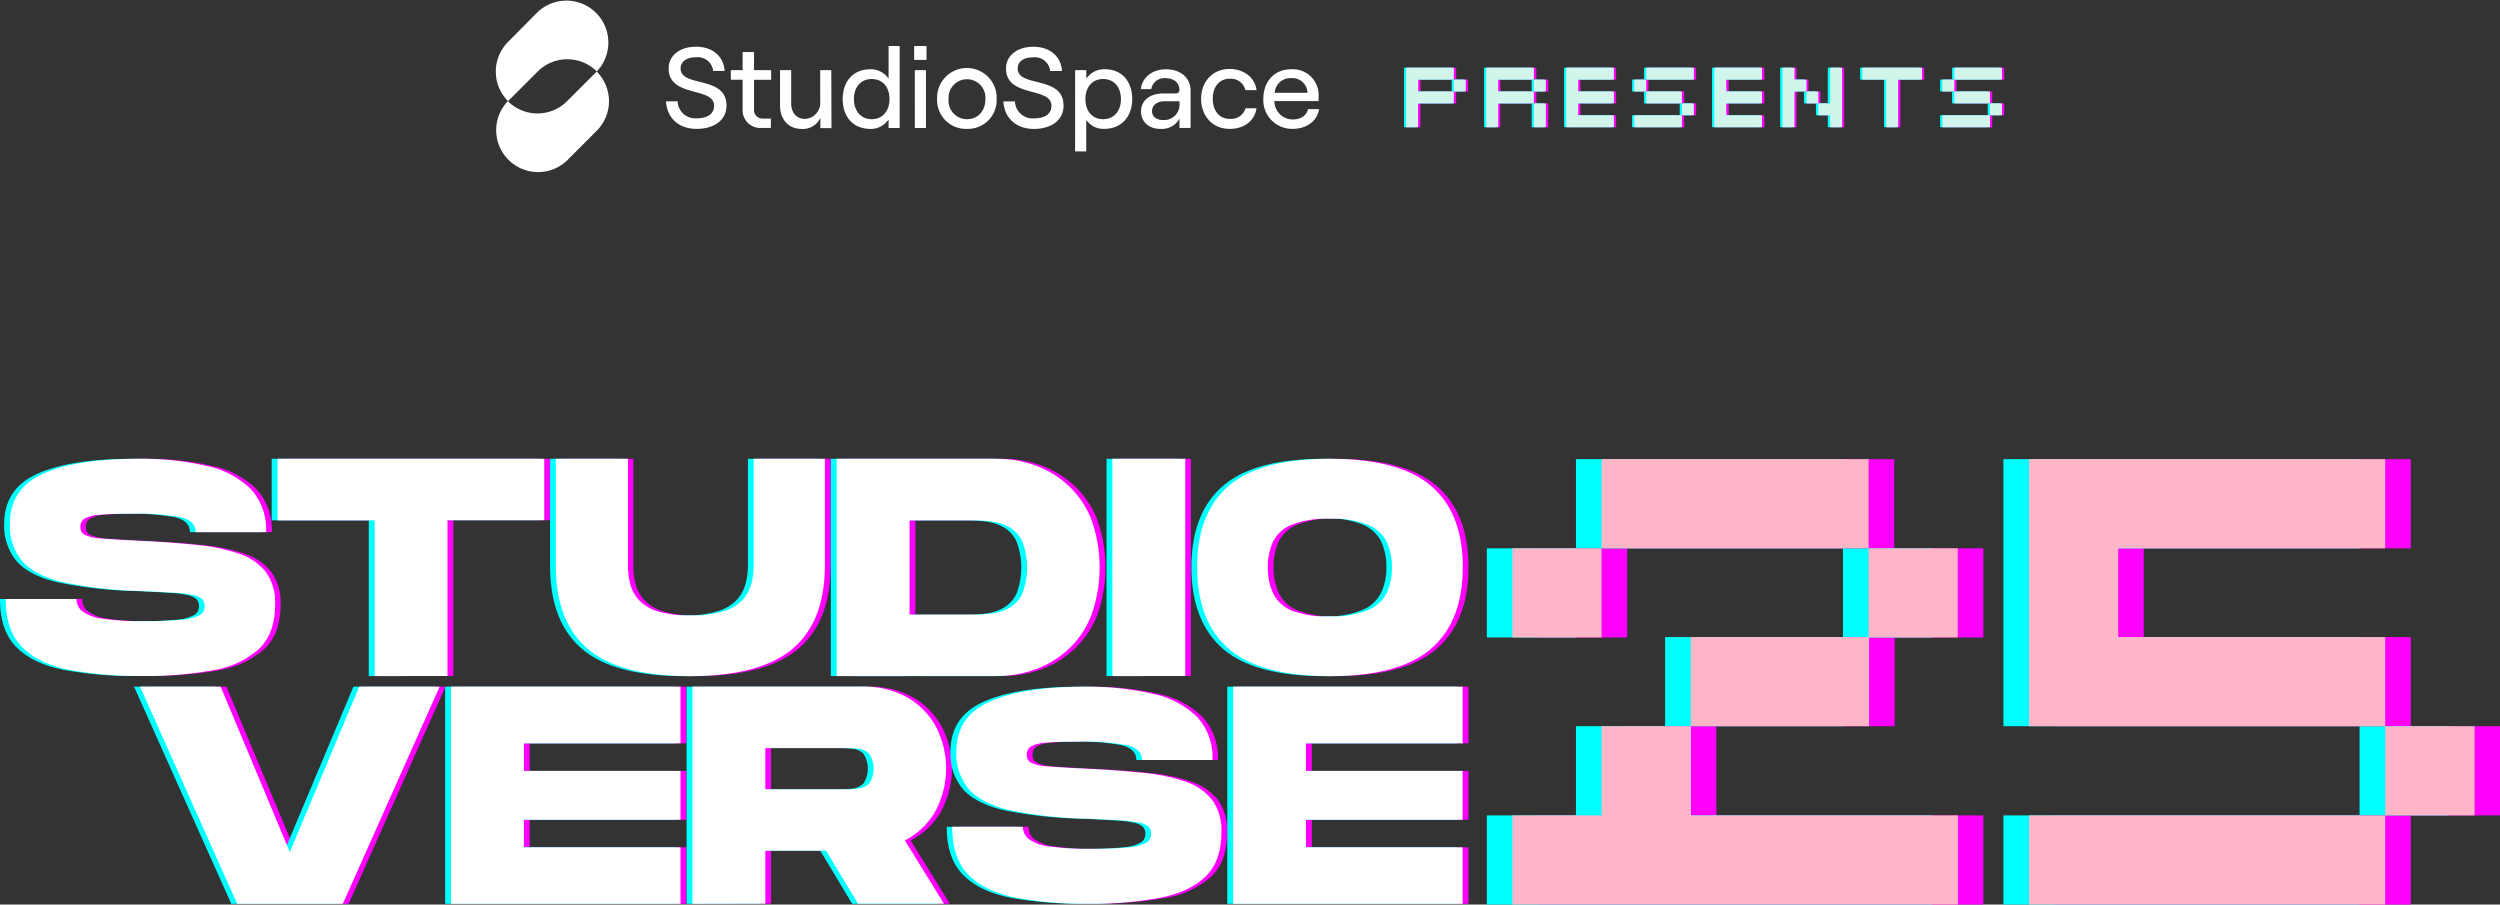
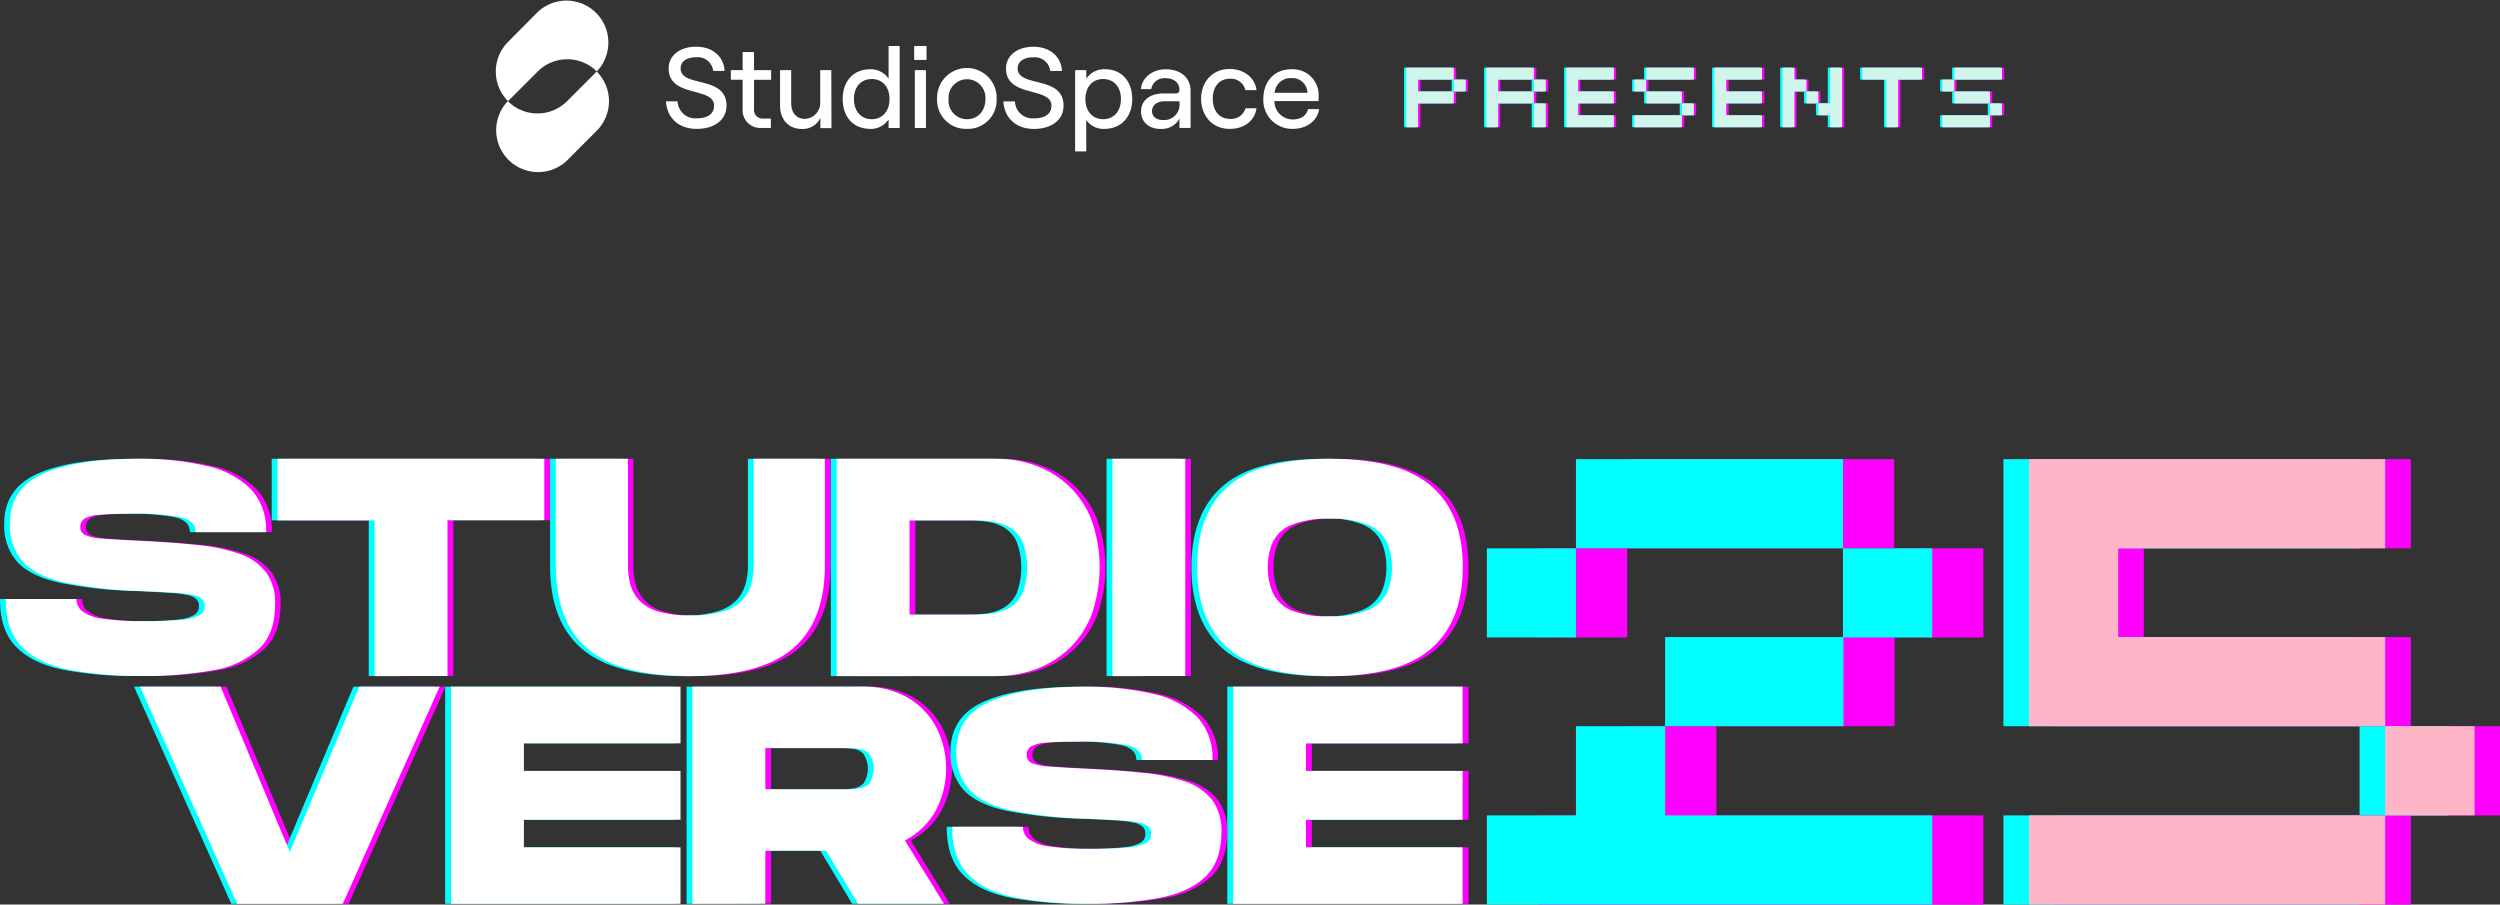
<svg xmlns="http://www.w3.org/2000/svg" viewBox="0 0 484.93 175.45">
  <rect x="0" y="0" width="484.93" height="175.45" fill="#333333" stroke="none" />
  <defs>
    <style>.cls-1{fill:#fff;}.cls-2{fill:#f0f;}.cls-3{fill:aqua;}.cls-4{fill:#d2f5eb;}.cls-5{fill:#ffb5c8;}</style>
  </defs>
  <g id="Layer_2" data-name="Layer 2">
    <g id="Layer_1-2" data-name="Layer 1">
      <path class="cls-1" d="M247.25,18a3.07,3.07,0,0,1,3.22-2.85A2.93,2.93,0,0,1,253.61,18Zm3.45,7c2.76,0,4.78-1.51,5.18-3.83h-2.16c-.31,1.27-1.37,2-3,2a3.55,3.55,0,0,1-3.52-3.56h8.57c0-.2,0-.56,0-.85a5,5,0,0,0-5.32-5.32c-3.45,0-5.4,2.59-5.4,5.72A5.59,5.59,0,0,0,250.7,25m-12.17,0c2.87,0,4.85-1.61,5.2-4H241.6a2.91,2.91,0,0,1-3,2.06c-2.23,0-3.36-1.73-3.36-3.89s1.11-3.9,3.33-3.9a2.89,2.89,0,0,1,3,2.21h2.16c-.32-2.54-2.59-4.1-5.21-4.1-3.52,0-5.54,2.69-5.54,5.79S235,25,238.53,25m-15.07-3.43c0-1.18,1-1.93,2.43-1.93h2.89v.26a3,3,0,0,1-3.23,3.38c-1.24,0-2.09-.68-2.09-1.71M225.13,25a3.84,3.84,0,0,0,3.65-2v1.82h2.16V17.6c0-2.49-1.91-4.16-4.8-4.16-2.65,0-4.65,1.64-4.83,3.85h2a2.55,2.55,0,0,1,2.76-2.12c1.73,0,2.71.94,2.71,2.29,0,.4-.24.67-.75.67h-2.34c-2.65,0-4.36,1.34-4.36,3.5,0,2,1.51,3.38,3.8,3.38m-14.59-5.79c0-2.34,1.35-3.89,3.44-3.89s3.45,1.55,3.45,3.89-1.37,3.9-3.45,3.9-3.44-1.56-3.44-3.9m-2,10.15h2.16V23.25A4,4,0,0,0,214.18,25c3.41,0,5.44-2.45,5.44-5.79s-1.94-5.78-5.32-5.78a4.14,4.14,0,0,0-3.59,1.84V13.61h-2.16Zm-8-4.36c3.34,0,5.76-1.67,5.76-4.52,0-5.94-8.9-3.43-8.9-7.21,0-1.31,1.14-2.16,3-2.16a3,3,0,0,1,3.31,2.65H206c-.18-2.85-2.38-4.7-5.54-4.7s-5.32,1.72-5.32,4.21c0,5.74,8.81,3.49,8.81,7.23,0,1.69-1.4,2.45-3.38,2.45a3.42,3.42,0,0,1-3.7-3.29h-2.24c.18,3.22,2.45,5.34,5.94,5.34M184,19.22a3.58,3.58,0,1,1,7.14,0c0,2.29-1.44,3.9-3.56,3.9a3.57,3.57,0,0,1-3.58-3.9M187.55,25a5.58,5.58,0,0,0,5.77-5.79,5.78,5.78,0,1,0-11.55,0A5.59,5.59,0,0,0,187.55,25M177.32,11.63h2.4V8.92h-2.4Zm.13,13.2h2.16V13.61h-2.16Zm-11.81-5.61c0-2.34,1.35-3.89,3.45-3.89s3.45,1.55,3.45,3.89-1.38,3.9-3.45,3.9-3.45-1.56-3.45-3.9m3.2,5.79a4.14,4.14,0,0,0,3.52-1.85v1.67h2.15V8.92h-2.15v6.34a4.12,4.12,0,0,0-3.54-1.82c-3.43,0-5.36,2.44-5.36,5.78S165.39,25,168.84,25m-7.59-11.4H159.1v6.08a3.11,3.11,0,0,1-3,3.38c-1.58,0-2.63-1.2-2.63-3V13.61h-2.16v6.9c0,2.67,1.65,4.5,4.19,4.5a3.72,3.72,0,0,0,3.63-2.16v2h2.15Zm-17.2-3.51v3.51h-2.29v1.87h2.29v5.68a3.45,3.45,0,0,0,3.74,3.67h1.74V23H148a1.66,1.66,0,0,1-1.74-1.87V15.48h3.32V13.61h-3.32V10.1ZM135.15,25c3.34,0,5.77-1.67,5.77-4.52,0-5.94-8.9-3.43-8.9-7.21,0-1.31,1.13-2.16,3-2.16a3,3,0,0,1,3.32,2.65h2.22c-.18-2.85-2.38-4.7-5.54-4.7s-5.32,1.72-5.32,4.21c0,5.74,8.81,3.49,8.81,7.23,0,1.69-1.39,2.45-3.38,2.45a3.42,3.42,0,0,1-3.69-3.29h-2.25c.18,3.22,2.45,5.34,5.94,5.34M110,31.12l5.74-5.75a8.11,8.11,0,0,0,0-11.49L110,19.62a8.11,8.11,0,0,1-11.49,0A8.13,8.13,0,0,0,110,31.12m5.74-17.24a8.13,8.13,0,0,0-11.49-11.5L98.55,8.13a8.13,8.13,0,0,0,0,11.49l5.74-5.74a8.11,8.11,0,0,1,11.49,0" />
      <path class="cls-2" d="M282.45,17.74v2.31h-6.92v4.63h-2.32V13.12h9.24v2.32h2.32v2.3Zm0,0v-2.3h-6.91v2.3Z" />
      <path class="cls-2" d="M298,17.74v2.31h2.32v4.63H298V20.05H291v4.63h-2.31V13.12H298v2.32h2.32v2.3Zm-6.93,0H298v-2.3H291Z" />
      <path class="cls-2" d="M304.24,24.68V13.12h9.24v2.32h-6.92v2.3h6.92v2.31h-6.92v2.31h6.92v2.32Z" />
      <path class="cls-2" d="M326.69,22.36V20.05h-6.93V17.74h-2.32v-2.3h2.32v2.3h6.93v2.31H329v2.31h-2.31v2.32h-9.25V22.36Zm-6.93-6.92V13.12H329v2.32Z" />
      <path class="cls-2" d="M333,24.68V13.12h9.24v2.32h-6.92v2.3h6.92v2.31h-6.92v2.31h6.92v2.32Z" />
      <path class="cls-2" d="M355.41,24.68V22.36H353.1V20.05h-2.3V17.74h-2.32v6.94h-2.32V13.12h2.32v2.32h2.32v2.3h2.3v2.31h2.31V13.12h2.31V24.68Z" />
      <path class="cls-2" d="M368.62,15.44v9.24h-2.3V15.44h-4.64V13.12h11.56v2.32Z" />
      <path class="cls-2" d="M386.44,22.36V20.05h-6.93V17.74H377.2v-2.3h2.31v2.3h6.93v2.31h2.32v2.31h-2.32v2.32H377.2V22.36Zm-6.93-6.92V13.12h9.25v2.32Z" />
      <path class="cls-3" d="M281.58,17.74v2.31h-6.92v4.63h-2.32V13.12h9.24v2.32h2.32v2.3Zm0,0v-2.3h-6.91v2.3Z" />
      <path class="cls-3" d="M297.1,17.74v2.31h2.32v4.63H297.1V20.05h-6.92v4.63h-2.32V13.12h9.24v2.32h2.32v2.3Zm-6.92,0h6.91v-2.3h-6.91Z" />
      <path class="cls-3" d="M303.38,24.68V13.12h9.24v2.32h-6.93v2.3h6.93v2.31h-6.93v2.31h6.93v2.32Z" />
      <path class="cls-3" d="M325.82,22.36V20.05H318.9V17.74h-2.32v-2.3h2.32v2.3h6.92v2.31h2.32v2.31h-2.32v2.32h-9.24V22.36Zm-6.92-6.92V13.12h9.24v2.32Z" />
      <path class="cls-3" d="M332.09,24.68V13.12h9.25v2.32h-6.93v2.3h6.93v2.31h-6.93v2.31h6.93v2.32Z" />
      <path class="cls-3" d="M354.54,24.68V22.36h-2.3V20.05h-2.31V17.74h-2.32v6.94H345.3V13.12h2.31v2.32h2.32v2.3h2.31v2.31h2.3V13.12h2.32V24.68Z" />
      <path class="cls-3" d="M367.75,15.44v9.24h-2.3V15.44h-4.64V13.12h11.56v2.32Z" />
      <path class="cls-3" d="M385.57,22.36V20.05h-6.92V17.74h-2.32v-2.3h2.32v2.3h6.92v2.31h2.32v2.31h-2.32v2.32h-9.24V22.36Zm-6.92-6.92V13.12h9.24v2.32Z" />
      <path class="cls-4" d="M282,17.74v2.31h-6.93v4.63h-2.31V13.12H282v2.32h2.32v2.3Zm0,0v-2.3h-6.91v2.3Z" />
      <path class="cls-4" d="M297.53,17.74v2.31h2.32v4.63h-2.32V20.05h-6.92v4.63h-2.32V13.12h9.24v2.32h2.32v2.3Zm-6.92,0h6.91v-2.3h-6.91Z" />
      <path class="cls-4" d="M303.81,24.68V13.12h9.24v2.32h-6.92v2.3h6.92v2.31h-6.92v2.31h6.92v2.32Z" />
      <path class="cls-4" d="M326.25,22.36V20.05h-6.92V17.74H317v-2.3h2.32v2.3h6.92v2.31h2.32v2.31h-2.32v2.32H317V22.36Zm-6.92-6.92V13.12h9.24v2.32Z" />
      <path class="cls-4" d="M332.53,24.68V13.12h9.24v2.32h-6.92v2.3h6.92v2.31h-6.92v2.31h6.92v2.32Z" />
      <path class="cls-4" d="M355,24.68V22.36h-2.3V20.05h-2.3V17.74h-2.32v6.94h-2.32V13.12h2.32v2.32h2.32v2.3h2.3v2.31H355V13.12h2.32V24.68Z" />
      <path class="cls-4" d="M368.19,15.44v9.24h-2.31V15.44h-4.63V13.12h11.56v2.32Z" />
      <path class="cls-4" d="M386,22.36V20.05h-6.92V17.74h-2.32v-2.3h2.32v2.3H386v2.31h2.32v2.31H386v2.32h-9.24V22.36Zm-6.92-6.92V13.12h9.24v2.32Z" />
      <path class="cls-2" d="M28.56,131.11a72,72,0,0,1-14.27-1.23q-5.89-1.23-9-4.45c-2.07-2.14-3.1-5.23-3.1-9.24H15.94a3,3,0,0,0,1,2.31A7.94,7.94,0,0,0,20.91,120a51.9,51.9,0,0,0,8.24.49,69.66,69.66,0,0,0,7.34-.29,8.43,8.43,0,0,0,3.39-.91,1.92,1.92,0,0,0,.91-1.66,2,2,0,0,0-.44-1.38,3.59,3.59,0,0,0-1.76-.82,23.27,23.27,0,0,0-3.77-.46q-2.45-.15-6.49-.33A83.36,83.36,0,0,1,13.64,113q-5.54-1.24-8.09-4A10.57,10.57,0,0,1,3,101.57q0-6.78,6.46-9.67T27.8,89a56.26,56.26,0,0,1,13.48,1.4,17.24,17.24,0,0,1,8.51,4.51,11.63,11.63,0,0,1,2.93,8.31H39c0-1.49-1-2.46-3-2.91a47.79,47.79,0,0,0-9.41-.67q-4,0-6.21.21a6.69,6.69,0,0,0-2.95.76,1.83,1.83,0,0,0-.79,1.6,1.68,1.68,0,0,0,.87,1.56,9.62,9.62,0,0,0,3.37.7c1.66.14,4.12.28,7.4.44,4.06.19,7.69.46,10.9.79a35.83,35.83,0,0,1,8.22,1.69,11.05,11.05,0,0,1,5.21,3.54,10.09,10.09,0,0,1,1.81,6.31c0,3.75-1,6.62-3.1,8.61A17.44,17.44,0,0,1,42.48,130,73.18,73.18,0,0,1,28.56,131.11Z" />
      <path class="cls-2" d="M73.79,131.14V100.93H55V89h51.75v11.91H87.93v30.21Z" />
      <path class="cls-2" d="M135,131.15q-13.71,0-19.9-5.28t-6.2-16.15V89h13.94v20.7a14.08,14.08,0,0,0,.44,3.57,7.41,7.41,0,0,0,1.69,3.12,8.26,8.26,0,0,0,3.65,2.19,20.93,20.93,0,0,0,6.38.79,20.51,20.51,0,0,0,6.41-.82,8.47,8.47,0,0,0,3.68-2.22,7.7,7.7,0,0,0,1.69-3.12,13.73,13.73,0,0,0,.45-3.51V89h13.88v20.7q0,10.82-6.24,16.12T135,131.15Z" />
      <path class="cls-2" d="M163.42,131.14V89h31.1a21.49,21.49,0,0,1,7.46,1.3,18.75,18.75,0,0,1,6.38,3.88,18,18,0,0,1,4.45,6.55,27.65,27.65,0,0,1,0,18.65,18.14,18.14,0,0,1-4.45,6.57,19.07,19.07,0,0,1-6.38,3.88,21.71,21.71,0,0,1-7.46,1.29Zm14.14-11.91h12.32a28.77,28.77,0,0,0,3.71-.24,9.13,9.13,0,0,0,3.36-1.11,6.29,6.29,0,0,0,2.47-2.71,14.37,14.37,0,0,0,0-10.17,6.18,6.18,0,0,0-2.47-2.71,9.13,9.13,0,0,0-3.36-1.11,27.1,27.1,0,0,0-3.71-.25H177.56Z" />
      <path class="cls-2" d="M216.9,131.14V89H231v42.12Z" />
      <path class="cls-2" d="M259.08,131.15q-13.54,0-19.65-5.3T233.3,110q0-10.47,6.13-15.75T259.08,89q13.47,0,19.61,5.27T284.84,110q0,10.5-6.15,15.83T259.08,131.15Zm0-11.6a17.74,17.74,0,0,0,7.39-1.23,7.21,7.21,0,0,0,3.64-3.36,12.53,12.53,0,0,0,0-9.88,7,7,0,0,0-3.6-3.3,18.38,18.38,0,0,0-7.46-1.2,18.66,18.66,0,0,0-7.42,1.18,6.82,6.82,0,0,0-3.6,3.3,11.62,11.62,0,0,0-1,4.94,11.84,11.84,0,0,0,1,5,6.91,6.91,0,0,0,3.6,3.38A18.46,18.46,0,0,0,259.08,119.55Z" />
      <path class="cls-3" d="M26.37,131.11a72,72,0,0,1-14.27-1.23q-5.91-1.23-9-4.45C1,123.29,0,120.2,0,116.19H13.74a3,3,0,0,0,1.06,2.31A7.9,7.9,0,0,0,18.72,120a51.81,51.81,0,0,0,8.24.49,69.66,69.66,0,0,0,7.34-.29,8.43,8.43,0,0,0,3.39-.91,1.91,1.91,0,0,0,.9-1.66,2,2,0,0,0-.44-1.38,3.55,3.55,0,0,0-1.75-.82,23.27,23.27,0,0,0-3.77-.46q-2.46-.15-6.49-.33A83.25,83.25,0,0,1,11.45,113q-5.55-1.24-8.09-4a10.57,10.57,0,0,1-2.54-7.44q0-6.78,6.46-9.67T25.61,89a56.12,56.12,0,0,1,13.47,1.4,17.27,17.27,0,0,1,8.52,4.51,11.62,11.62,0,0,1,2.92,8.31H36.84c0-1.49-1-2.46-3-2.91a47.67,47.67,0,0,0-9.4-.67q-4.05,0-6.21.21a6.69,6.69,0,0,0-2.95.76,1.81,1.81,0,0,0-.79,1.6,1.68,1.68,0,0,0,.87,1.56,9.62,9.62,0,0,0,3.37.7c1.66.14,4.12.28,7.4.44,4.06.19,7.69.46,10.9.79a36.06,36.06,0,0,1,8.22,1.69,11,11,0,0,1,5.2,3.54,10,10,0,0,1,1.82,6.31c0,3.75-1,6.62-3.1,8.61a17.43,17.43,0,0,1-8.9,4.12A73,73,0,0,1,26.37,131.11Z" />
      <path class="cls-3" d="M71.53,131.14V100.93H52.7V89h51.75v11.91H85.67v30.21Z" />
      <path class="cls-3" d="M132.8,131.15q-13.7,0-19.9-5.28t-6.2-16.15V89h14v20.7a14.54,14.54,0,0,0,.43,3.57,7.52,7.52,0,0,0,1.69,3.12,8.32,8.32,0,0,0,3.65,2.19,21,21,0,0,0,6.38.79,20.46,20.46,0,0,0,6.41-.82,8.42,8.42,0,0,0,3.68-2.22,7.58,7.58,0,0,0,1.69-3.12,13.73,13.73,0,0,0,.45-3.51V89h13.88v20.7q0,10.82-6.24,16.12T132.8,131.15Z" />
      <path class="cls-3" d="M161.16,131.14V89h31.1a21.4,21.4,0,0,1,7.46,1.3,18.65,18.65,0,0,1,6.38,3.88,17.85,17.85,0,0,1,4.45,6.55,27.49,27.49,0,0,1,0,18.65A18,18,0,0,1,206.1,126a19,19,0,0,1-6.38,3.88,21.63,21.63,0,0,1-7.46,1.29Zm14.14-11.91h12.33a28.62,28.62,0,0,0,3.7-.24,9.12,9.12,0,0,0,3.37-1.11,6.41,6.41,0,0,0,2.47-2.71,14.37,14.37,0,0,0,0-10.17,6.3,6.3,0,0,0-2.47-2.71,9.12,9.12,0,0,0-3.37-1.11,27,27,0,0,0-3.7-.25H175.3Z" />
      <path class="cls-3" d="M214.64,131.14V89h14.14v42.12Z" />
      <path class="cls-3" d="M256.88,131.15q-13.53,0-19.65-5.3T231.11,110q0-10.47,6.12-15.75T256.88,89q13.47,0,19.62,5.27T282.64,110q0,10.5-6.14,15.83T256.88,131.15Zm0-11.6a17.79,17.79,0,0,0,7.4-1.23,7.18,7.18,0,0,0,3.63-3.36,11.27,11.27,0,0,0,1-5,11.49,11.49,0,0,0-1-4.92,7,7,0,0,0-3.61-3.3,18.38,18.38,0,0,0-7.46-1.2,18.66,18.66,0,0,0-7.42,1.18,6.8,6.8,0,0,0-3.59,3.3,11.47,11.47,0,0,0-1,4.94,11.68,11.68,0,0,0,1,5,6.89,6.89,0,0,0,3.59,3.38A18.46,18.46,0,0,0,256.88,119.55Z" />
      <path class="cls-1" d="M27.47,131.11a71.91,71.91,0,0,1-14.27-1.23q-5.91-1.23-9-4.45c-2.07-2.14-3.1-5.23-3.1-9.24H14.84a3,3,0,0,0,1.05,2.31A7.94,7.94,0,0,0,19.81,120a51.9,51.9,0,0,0,8.24.49,69.53,69.53,0,0,0,7.34-.29,8.33,8.33,0,0,0,3.39-.91,1.9,1.9,0,0,0,.91-1.66,2,2,0,0,0-.44-1.38,3.55,3.55,0,0,0-1.75-.82,23.42,23.42,0,0,0-3.77-.46c-1.64-.1-3.8-.21-6.5-.33A83.12,83.12,0,0,1,12.55,113q-5.55-1.24-8.1-4a10.57,10.57,0,0,1-2.53-7.44q0-6.78,6.45-9.67T26.71,89a56.23,56.23,0,0,1,13.47,1.4,17.24,17.24,0,0,1,8.51,4.51,11.63,11.63,0,0,1,2.93,8.31H37.94c0-1.49-1-2.46-3-2.91a47.72,47.72,0,0,0-9.41-.67q-4,0-6.21.21a6.69,6.69,0,0,0-2.95.76,1.83,1.83,0,0,0-.78,1.6,1.68,1.68,0,0,0,.87,1.56,9.62,9.62,0,0,0,3.37.7c1.65.14,4.12.28,7.39.44,4.06.19,7.7.46,10.91.79a35.85,35.85,0,0,1,8.21,1.69,11.05,11.05,0,0,1,5.21,3.54,10,10,0,0,1,1.81,6.31q0,5.63-3.1,8.61A17.4,17.4,0,0,1,41.38,130,73,73,0,0,1,27.47,131.11Z" />
      <path class="cls-1" d="M72.66,131.14V100.93H53.83V89h51.75v11.91H86.8v30.21Z" />
      <path class="cls-1" d="M133.91,131.15q-13.69,0-19.89-5.28t-6.21-16.15V89h14v20.7a14.54,14.54,0,0,0,.43,3.57,7.52,7.52,0,0,0,1.69,3.12,8.36,8.36,0,0,0,3.66,2.19,20.86,20.86,0,0,0,6.37.79,20.57,20.57,0,0,0,6.42-.82,8.47,8.47,0,0,0,3.68-2.22,7.7,7.7,0,0,0,1.69-3.12,14.18,14.18,0,0,0,.44-3.51V89H160v20.7q0,10.82-6.24,16.12T133.91,131.15Z" />
      <path class="cls-1" d="M162.29,131.14V89h31.1a21.49,21.49,0,0,1,7.46,1.3,18.65,18.65,0,0,1,6.38,3.88,18,18,0,0,1,4.45,6.55,27.65,27.65,0,0,1,0,18.65,18.14,18.14,0,0,1-4.45,6.57,19,19,0,0,1-6.38,3.88,21.71,21.71,0,0,1-7.46,1.29Zm14.14-11.91h12.32a28.65,28.65,0,0,0,3.71-.24,9.07,9.07,0,0,0,3.36-1.11,6.29,6.29,0,0,0,2.47-2.71,14.22,14.22,0,0,0,0-10.17,6.18,6.18,0,0,0-2.47-2.71,9.07,9.07,0,0,0-3.36-1.11,27,27,0,0,0-3.71-.25H176.43Z" />
      <path class="cls-1" d="M215.77,131.14V89h14.14v42.12Z" />
      <path class="cls-1" d="M258,131.15q-13.53,0-19.65-5.3T232.21,110q0-10.47,6.12-15.75T258,89q13.47,0,19.61,5.27T283.74,110q0,10.5-6.15,15.83T258,131.15Zm0-11.6a17.82,17.82,0,0,0,7.4-1.23A7.18,7.18,0,0,0,269,115a12.53,12.53,0,0,0,0-9.88,7,7,0,0,0-3.6-3.3,18.38,18.38,0,0,0-7.46-1.2,18.66,18.66,0,0,0-7.42,1.18,6.86,6.86,0,0,0-3.6,3.3,11.62,11.62,0,0,0-1,4.94,11.84,11.84,0,0,0,1,5,7,7,0,0,0,3.6,3.38A18.46,18.46,0,0,0,258,119.55Z" />
      <path class="cls-2" d="M47.11,175.31,28.28,133.19H43.92l13.43,32.08,13.47-32.08H86.41L67.63,175.31Z" />
-       <path class="cls-2" d="M88.61,175.31V133.19h44.52v11H102.75v5.35h30.38V159H102.75v5.36h30.38v10.95Z" />
      <path class="cls-2" d="M135.43,175.31V133.19h33.1a17,17,0,0,1,8.42,2,14.59,14.59,0,0,1,5.64,5.6,17.56,17.56,0,0,1-.09,16.67,14.27,14.27,0,0,1-5.86,5.56l7.59,12.27H167.56L161.36,165H149.57v10.28Zm14.14-22.2h16a14.8,14.8,0,0,0,2.25-.18,3.39,3.39,0,0,0,2-1,5.29,5.29,0,0,0,0-5.66,3.25,3.25,0,0,0-2-1,16.09,16.09,0,0,0-2.25-.16h-16Z" />
      <path class="cls-2" d="M212.14,175.29a71.88,71.88,0,0,1-14.26-1.22q-5.91-1.24-9-4.45c-2.07-2.14-3.1-5.23-3.1-9.24h13.74a3,3,0,0,0,1,2.31,7.94,7.94,0,0,0,3.92,1.47,51.9,51.9,0,0,0,8.24.49,69.44,69.44,0,0,0,7.33-.29,8.44,8.44,0,0,0,3.4-.91,1.91,1.91,0,0,0,.9-1.66,2,2,0,0,0-.44-1.38,3.55,3.55,0,0,0-1.75-.82,23.42,23.42,0,0,0-3.77-.46q-2.46-.15-6.49-.33a84.22,84.22,0,0,1-14.68-1.59q-5.55-1.26-8.09-4a10.53,10.53,0,0,1-2.54-7.43q0-6.78,6.45-9.67t18.33-2.9a56.12,56.12,0,0,1,13.47,1.4,17.24,17.24,0,0,1,8.51,4.51,11.6,11.6,0,0,1,2.93,8.3H222.61c0-1.48-1-2.45-3-2.9a46.83,46.83,0,0,0-9.4-.67q-4,0-6.21.2a7,7,0,0,0-2.95.76,1.86,1.86,0,0,0-.78,1.61,1.66,1.66,0,0,0,.87,1.55,9.32,9.32,0,0,0,3.36.7c1.66.14,4.12.29,7.4.44,4.06.2,7.69.46,10.9.8a35.32,35.32,0,0,1,8.21,1.69,11.05,11.05,0,0,1,5.21,3.54,10.08,10.08,0,0,1,1.81,6.3c0,3.75-1,6.62-3.1,8.61a17.43,17.43,0,0,1-8.89,4.11A73,73,0,0,1,212.14,175.29Z" />
      <path class="cls-2" d="M240.31,175.31V133.19h44.53v11H254.45v5.35h30.39V159H254.45v5.36h30.39v10.95Z" />
      <path class="cls-3" d="M44.86,175.31,26,133.19H41.67l13.42,32.08,13.47-32.08H84.15L65.37,175.31Z" />
      <path class="cls-3" d="M86.35,175.31V133.19h44.52v11H100.49v5.35h30.38V159H100.49v5.36h30.38v10.95Z" />
      <path class="cls-3" d="M133.18,175.31V133.19h33.09a17,17,0,0,1,8.42,2,14.62,14.62,0,0,1,5.65,5.6,16.4,16.4,0,0,1,2,8.28,16.21,16.21,0,0,1-2.14,8.39,14.33,14.33,0,0,1-5.86,5.56L182,175.31H165.3L159.1,165H147.32v10.28Zm14.14-22.2h15.94a15,15,0,0,0,2.26-.18,3.34,3.34,0,0,0,2-1,5.29,5.29,0,0,0,0-5.66,3.19,3.19,0,0,0-2-1,16.34,16.34,0,0,0-2.26-.16H147.32Z" />
      <path class="cls-3" d="M210,175.29a71.88,71.88,0,0,1-14.26-1.22q-5.91-1.24-9-4.45c-2.07-2.14-3.1-5.23-3.1-9.24h13.74a3,3,0,0,0,1,2.31,7.94,7.94,0,0,0,3.92,1.47,51.81,51.81,0,0,0,8.24.49,69.44,69.44,0,0,0,7.33-.29,8.33,8.33,0,0,0,3.39-.91,1.9,1.9,0,0,0,.91-1.66,2,2,0,0,0-.44-1.38,3.59,3.59,0,0,0-1.75-.82,23.42,23.42,0,0,0-3.77-.46q-2.46-.15-6.49-.33A84.22,84.22,0,0,1,195,157.21q-5.55-1.26-8.1-4a10.53,10.53,0,0,1-2.53-7.43q0-6.78,6.45-9.67t18.33-2.9a56.18,56.18,0,0,1,13.47,1.4,17.24,17.24,0,0,1,8.51,4.51,11.6,11.6,0,0,1,2.92,8.3H220.42c0-1.48-1-2.45-3-2.9a46.9,46.9,0,0,0-9.4-.67q-4,0-6.21.2a7,7,0,0,0-2.95.76,1.86,1.86,0,0,0-.78,1.61A1.64,1.64,0,0,0,199,148a9.27,9.27,0,0,0,3.36.7c1.66.14,4.12.29,7.4.44,4.05.2,7.69.46,10.89.8a35.31,35.31,0,0,1,8.22,1.69,11,11,0,0,1,5.2,3.54,10,10,0,0,1,1.82,6.3c0,3.75-1,6.62-3.1,8.61a17.43,17.43,0,0,1-8.89,4.11A73,73,0,0,1,210,175.29Z" />
      <path class="cls-3" d="M238.06,175.31V133.19h44.52v11H252.2v5.35h30.38V159H252.2v5.36h30.38v10.95Z" />
      <path class="cls-1" d="M46,175.31,27.16,133.19H42.8l13.42,32.08,13.47-32.08H85.28L66.5,175.31Z" />
      <path class="cls-1" d="M87.48,175.31V133.19H132v11H101.62v5.35H132V159H101.62v5.36H132v10.95Z" />
      <path class="cls-1" d="M134.31,175.31V133.19H167.4a17,17,0,0,1,8.42,2,14.59,14.59,0,0,1,5.64,5.6,17.59,17.59,0,0,1-.08,16.67,14.33,14.33,0,0,1-5.86,5.56l7.58,12.27H166.43L160.23,165H148.45v10.28Zm14.14-22.2h15.94a14.8,14.8,0,0,0,2.25-.18,3.39,3.39,0,0,0,2-1,5.29,5.29,0,0,0,0-5.66,3.25,3.25,0,0,0-2-1,16.09,16.09,0,0,0-2.25-.16H148.45Z" />
      <path class="cls-1" d="M211.05,175.29a72,72,0,0,1-14.27-1.22q-5.9-1.24-9-4.45c-2.06-2.14-3.09-5.23-3.09-9.24h13.73a3,3,0,0,0,1.06,2.31,7.9,7.9,0,0,0,3.91,1.47,51.9,51.9,0,0,0,8.24.49,69.53,69.53,0,0,0,7.34-.29,8.43,8.43,0,0,0,3.39-.91,1.92,1.92,0,0,0,.91-1.66,2,2,0,0,0-.45-1.38,3.5,3.5,0,0,0-1.75-.82,23.27,23.27,0,0,0-3.77-.46q-2.45-.15-6.49-.33a84.34,84.34,0,0,1-14.68-1.59q-5.53-1.26-8.09-4a10.53,10.53,0,0,1-2.53-7.43c0-4.52,2.14-7.74,6.45-9.67s10.42-2.9,18.33-2.9a56.09,56.09,0,0,1,13.46,1.4,17.19,17.19,0,0,1,8.51,4.51,11.6,11.6,0,0,1,2.93,8.3H221.51c0-1.48-1-2.45-3-2.9a47,47,0,0,0-9.41-.67q-4,0-6.2.2a7,7,0,0,0-2.95.76,1.84,1.84,0,0,0-.79,1.61,1.66,1.66,0,0,0,.87,1.55,9.39,9.39,0,0,0,3.37.7c1.65.14,4.12.29,7.39.44,4.06.2,7.69.46,10.9.8a35.53,35.53,0,0,1,8.22,1.69,11.07,11.07,0,0,1,5.2,3.54,10,10,0,0,1,1.81,6.3q0,5.63-3.1,8.61T225,174.15A73,73,0,0,1,211.05,175.29Z" />
      <path class="cls-1" d="M239.19,175.31V133.19h44.52v11H253.33v5.35h30.38V159H253.33v5.36h30.38v10.95Z" />
      <path class="cls-2" d="M298.34,175.45V158.16h17.29v-17.3h17.3v17.3h51.79v17.29Zm69.08-51.8V106.36H315.63V89.06h51.79v17.3h17.3v17.29Zm-51.79-17.29v17.29H298.34V106.36Zm17.3,34.5V123.57h34.58v17.29Z" />
      <path class="cls-2" d="M467.63,158.16v-17.3H398.55V89.06h69.08v17.3h-51.8v17.21h51.8v17.29h17.3v17.3Zm-69.08,17.29V158.16h69.08v17.29Z" />
      <path class="cls-3" d="M288.41,175.45V158.16h17.28v-17.3H323v17.3h51.8v17.29Zm69.08-51.8V106.36h-51.8V89.06h51.8v17.3h17.3v17.29Zm-51.8-17.29v17.29H288.41V106.36Zm17.3,34.5V123.57h34.59v17.29Z" />
      <path class="cls-3" d="M457.69,158.16v-17.3H388.61V89.06h69.08v17.3H405.9v17.21h51.79v17.29H475v17.3Zm-69.08,17.29V158.16h69.08v17.29Z" />
-       <path class="cls-5" d="M293.37,175.45V158.16h17.29v-17.3H328v17.3h51.79v17.29Zm69.09-51.8V106.36h-51.8V89.06h51.8v17.3h17.29v17.29Zm-51.8-17.29v17.29H293.37V106.36Zm17.3,34.5V123.57h34.59v17.29Z" />
      <path class="cls-5" d="M462.66,158.16v-17.3H393.58V89.06h69.08v17.3H410.87v17.21h51.79v17.29H480v17.3Zm-69.08,17.29V158.16h69.08v17.29Z" />
    </g>
  </g>
</svg>